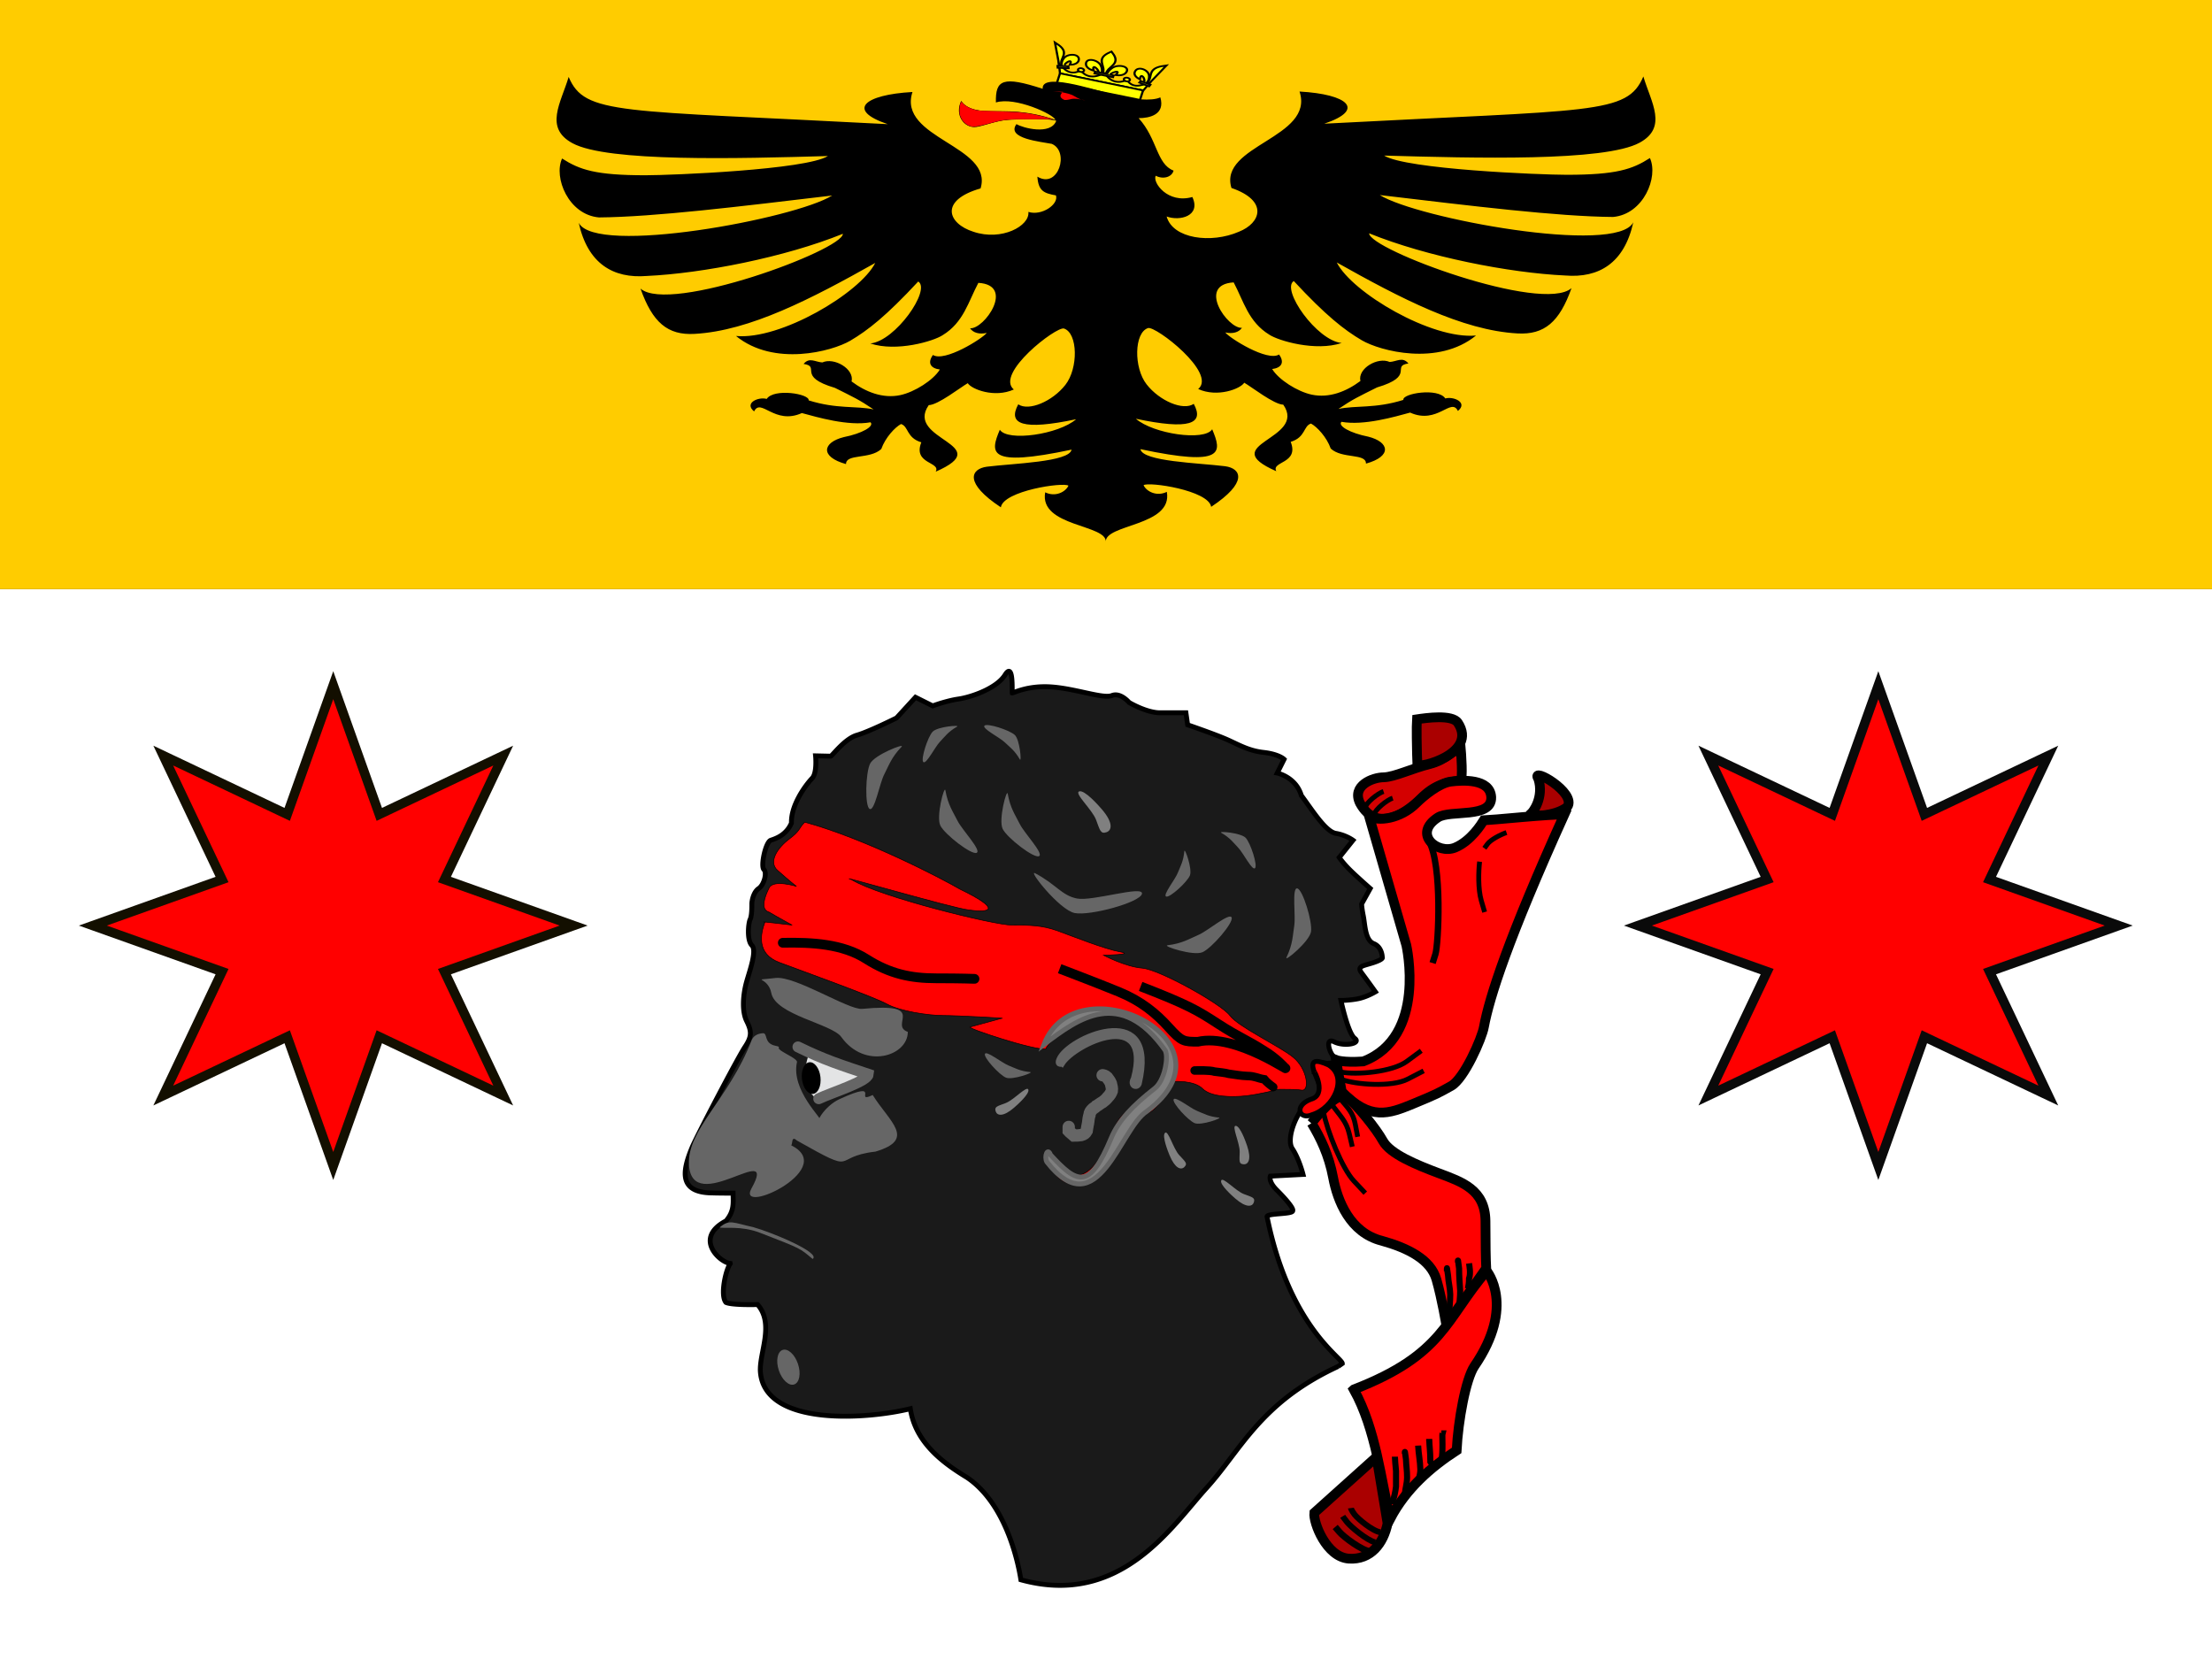
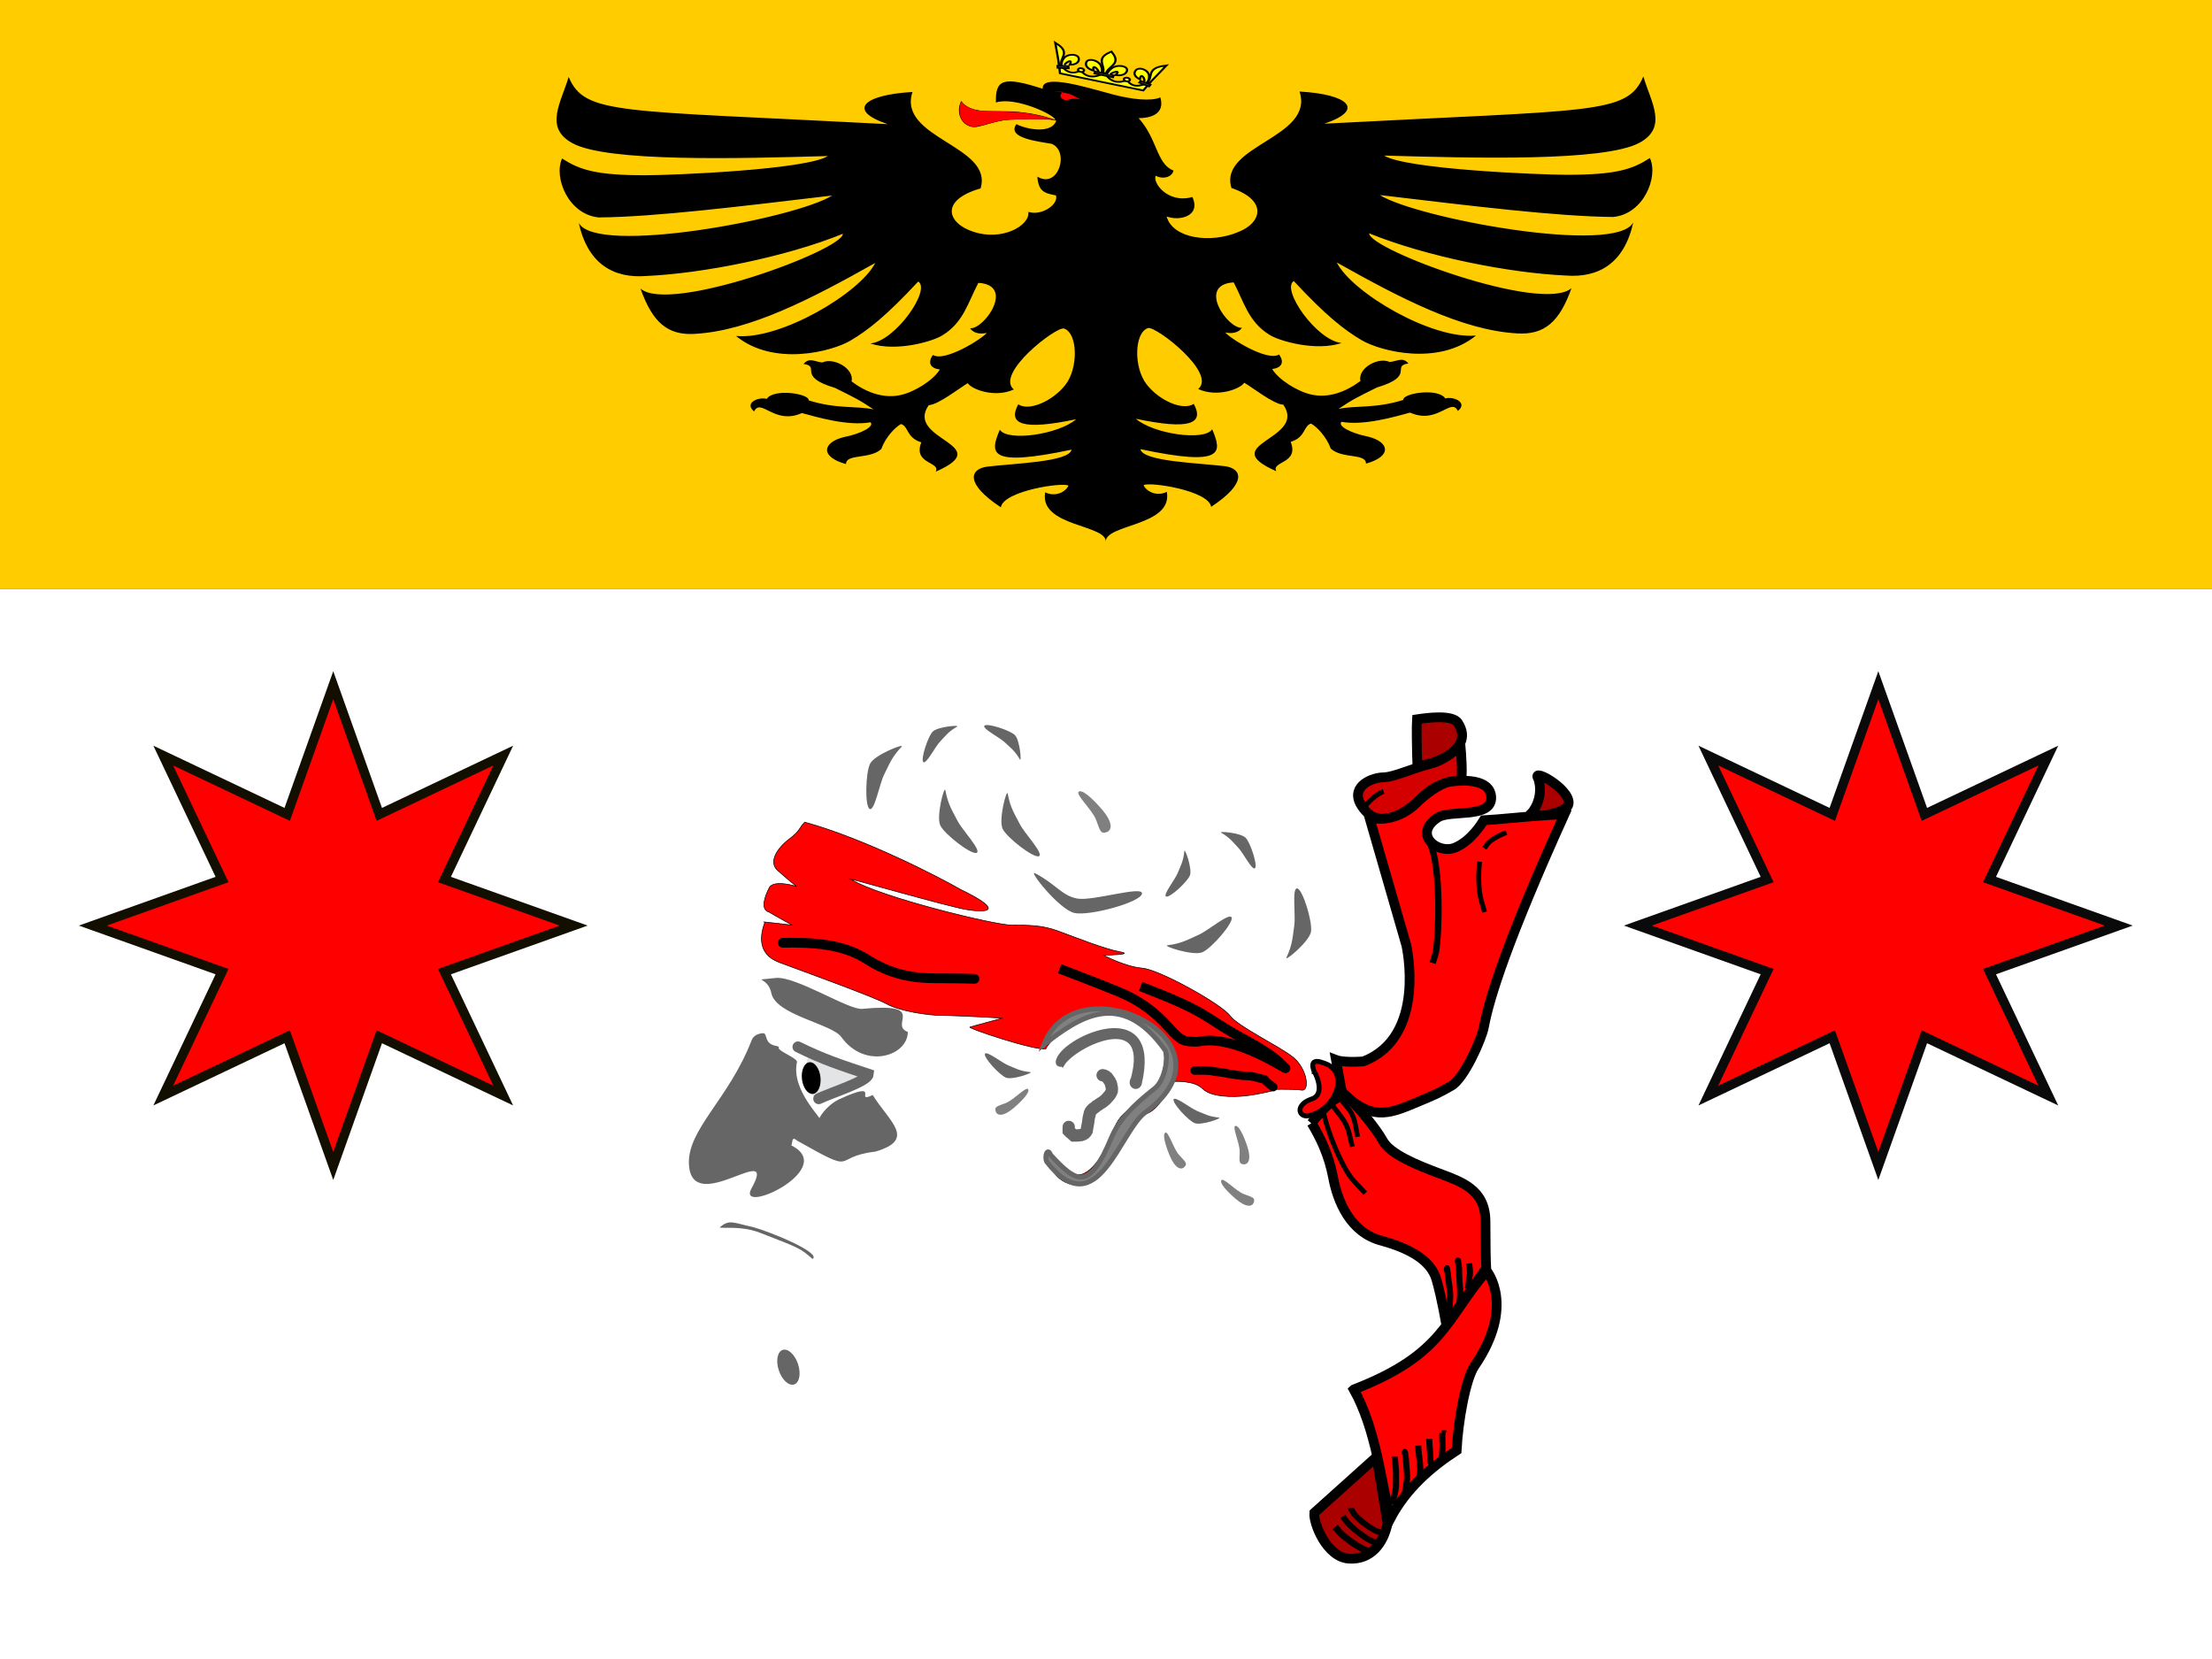
<svg xmlns="http://www.w3.org/2000/svg" width="600" height="450" fill="none">
  <rect width="100%" height="100%" fill="#333333" stroke="none" />
  <path d="M0 159.805h600V450H0z" style="fill:#fff;stroke-width:.837;stroke-linecap:square" />
  <path d="M0 0h600v159.805H0z" style="fill:#fc0;stroke-width:.621;stroke-linecap:square" />
  <g style="display:inline">
    <path d="m-159.5 250-38.429 13.699 17.487 36.86-36.86-17.488L-231 321.5l-13.699-38.429-36.86 17.487 17.488-36.86L-302.5 250l38.429-13.699-17.487-36.86 36.86 17.488L-231 178.5l13.699 38.429 36.86-17.487-17.488 36.86z" style="fill:red;stroke:#130f00;stroke-width:2.795;stroke-miterlimit:4;stroke-dasharray:none" transform="matrix(.912 0 0 .912 301.065 23.06)" />
    <path d="m-159.5 250-38.429 13.699 17.487 36.86-36.86-17.488L-231 321.5l-13.699-38.429-36.86 17.487 17.488-36.86L-302.5 250l38.429-13.699-17.487-36.86 36.86 17.488L-231 178.5l13.699 38.429 36.86-17.487-17.488 36.86z" style="display:inline;fill:red;stroke:#0a0a0a;stroke-width:2.795;stroke-miterlimit:4;stroke-dasharray:none;stroke-opacity:1" transform="matrix(.912 0 0 .912 720.165 23.06)" />
  </g>
-   <path stroke="#ff1919" stroke-width=".827" d="M265.881 24.816c2.61.147 3.989.468 5.178.954 1.04.484 1.778 1.268 3.604 1.458-4.302-.964-3.577-.086-5.653-.098-2.296-.945-.384-2.22-.384-2.22" style="fill:red" transform="translate(19.772)" />
  <g style="fill:#ff0">
    <path d="M43.038-247.242c-9.374 9.368-14.94 10.193-21.512 3.45-6.022 6.525-14.707 6.107-21.35-3.225-6.645 9.34-15.327 9.764-21.35 3.237-6.572 6.743-12.139 5.919-21.513-3.45l4.05 11.363 77.625-.013z" style="fill:#ff0;fill-opacity:1;fill-rule:evenodd;stroke:#000;stroke-width:2;stroke-linecap:butt;stroke-linejoin:miter;stroke-miterlimit:4;stroke-dasharray:none;stroke-opacity:1" transform="matrix(.291 .06 -.075 .232 281.08 76.93)" />
    <path d="M39.997-245.261c.777-2.529.768-5.029.028-7.548-1.739-7.175-13.695-9.46-13.71-1.123-.006 3.072 2.707 5.434 6.512 6.523-.026-.815-.669-3.81.76-4.077 1.979.468 3.553 3.664 3.716 5.068.024.202-.072.41-.037.61" style="display:inline;fill:#ff0;fill-opacity:1;fill-rule:evenodd;stroke:#000;stroke-width:2;stroke-linecap:butt;stroke-linejoin:miter;stroke-miterlimit:4;stroke-dasharray:none;stroke-opacity:1" transform="matrix(.291 .06 -.075 .232 281.08 76.93)" />
    <path d="m42.039-244.74-2.042-.521c.863-1.545 1.183-3.195 1.265-4.89.015-2.725-.57-5.488-.135-8.175.813-5.025 5.245-7.679 10.658-10.028l.338-.162z" style="fill:#ff0;fill-opacity:1;fill-rule:nonzero;stroke:#000;stroke-width:2;stroke-linecap:butt;stroke-linejoin:miter;stroke-miterlimit:4;stroke-dasharray:none;stroke-opacity:1" transform="matrix(.291 .06 -.075 .232 281.08 76.93)" />
    <path d="M37.275-250.143h9.726v2.206h-9.726z" style="fill:#ff0;fill-opacity:1;stroke:#000;stroke-width:2.008;stroke-miterlimit:4;stroke-dasharray:none;stroke-opacity:1" transform="matrix(-.27 -.105 -.164 .2 281.08 76.93)" />
    <path d="M24.337-244.178c0 1.154-1.249 2.09-2.79 2.09-1.54 0-2.789-.936-2.789-2.09s1.249-2.089 2.79-2.089c1.54 0 2.79.935 2.79 2.09z" style="fill:#ff0;fill-opacity:1;fill-rule:evenodd;stroke:#000;stroke-width:2;stroke-linecap:butt;stroke-linejoin:miter;stroke-miterlimit:4;stroke-dasharray:none;stroke-opacity:1" transform="matrix(.291 .06 -.075 .232 281.08 76.93)" />
    <path d="M-39.646-245.249c-.776-2.528-.767-5.028-.028-7.547 1.74-7.175 13.695-9.46 13.71-1.123.006 3.072-2.707 5.433-6.511 6.522.025-.815.668-3.81-.76-4.077-1.98.468-3.553 3.665-3.717 5.069-.023.202.073.41.038.61" style="display:inline;fill:#ff0;fill-opacity:1;fill-rule:evenodd;stroke:#000;stroke-width:2;stroke-linecap:butt;stroke-linejoin:miter;stroke-miterlimit:4;stroke-dasharray:none;stroke-opacity:1" transform="matrix(.291 .06 -.075 .232 281.08 76.93)" />
-     <path d="m-41.687-244.728 2.041-.52c-.862-1.545-1.183-3.196-1.265-4.891-.014-2.725.57-5.487.136-8.175-.814-5.025-5.246-7.678-10.658-10.028l-.339-.161z" style="fill:#ff0;fill-opacity:1;fill-rule:nonzero;stroke:#000;stroke-width:2;stroke-linecap:butt;stroke-linejoin:miter;stroke-miterlimit:4;stroke-dasharray:none;stroke-opacity:1" transform="matrix(.291 .06 -.075 .232 281.08 76.93)" />
+     <path d="m-41.687-244.728 2.041-.52c-.862-1.545-1.183-3.196-1.265-4.891-.014-2.725.57-5.487.136-8.175-.814-5.025-5.246-7.678-10.658-10.028z" style="fill:#ff0;fill-opacity:1;fill-rule:nonzero;stroke:#000;stroke-width:2;stroke-linecap:butt;stroke-linejoin:miter;stroke-miterlimit:4;stroke-dasharray:none;stroke-opacity:1" transform="matrix(.291 .06 -.075 .232 281.08 76.93)" />
    <path d="M37.606-250.06h9.726v2.206h-9.726z" style="fill:#ff0;fill-opacity:1;stroke:#000;stroke-width:2.008;stroke-miterlimit:4;stroke-dasharray:none;stroke-opacity:1" transform="matrix(.3 .012 .022 .238 281.08 76.93)" />
    <path d="M-23.986-244.165c0 1.154 1.25 2.09 2.79 2.09s2.79-.936 2.79-2.09-1.25-2.09-2.79-2.09-2.79.936-2.79 2.09z" style="fill:#ff0;fill-opacity:1;fill-rule:evenodd;stroke:#000;stroke-width:2;stroke-linecap:butt;stroke-linejoin:miter;stroke-miterlimit:4;stroke-dasharray:none;stroke-opacity:1" transform="matrix(.291 .06 -.075 .232 281.08 76.93)" />
    <path d="M-2.372-245.78c-.077-2.6-.904-5.016-2.443-7.305-4.03-6.595-16.34-6.437-13.626 1.628 1 2.972 4.396 4.719 8.432 5.018-.292-.783-1.894-3.551-.6-4.093 2.068.061 4.636 2.84 5.253 4.166.09.19.064.41.164.598" style="display:inline;fill:#ff0;fill-opacity:1;fill-rule:evenodd;stroke:#000;stroke-width:2;stroke-linecap:butt;stroke-linejoin:miter;stroke-miterlimit:4;stroke-dasharray:none;stroke-opacity:1" transform="matrix(.291 .06 -.075 .232 281.08 76.93)" />
    <path d="M-8.4-245.692v2.162H8.752v-2.162H.176Z" style="fill:#ff0;fill-opacity:1;stroke:#000;stroke-width:2;stroke-miterlimit:4;stroke-dasharray:none;stroke-opacity:1" transform="matrix(.291 .06 -.075 .232 281.08 76.93)" />
    <path d="M2.727-245.78c.077-2.6.904-5.016 2.443-7.305 4.03-6.595 16.34-6.437 13.626 1.628-1 2.972-4.396 4.719-8.432 5.018.292-.783 1.894-3.551.6-4.093-2.068.061-4.636 2.84-5.253 4.166-.09.19-.064.41-.164.598" style="display:inline;fill:#ff0;fill-opacity:1;fill-rule:evenodd;stroke:#000;stroke-width:2;stroke-linecap:butt;stroke-linejoin:miter;stroke-miterlimit:4;stroke-dasharray:none;stroke-opacity:1" transform="matrix(.291 .06 -.075 .232 281.08 76.93)" />
    <path d="M-.074-271.118c-3.97 3.67-6.875 7.38-5.6 12.262.696 2.666 2.37 5.106 3.475 7.688.619 1.627.997 3.283.825 4.987l3.087.013c-.172-1.705.206-3.36.825-4.988 1.105-2.582 2.792-5.034 3.488-7.7 1.274-4.878-1.635-8.581-5.6-12.25l-.25-.237z" style="fill:#ff0;fill-opacity:1;fill-rule:nonzero;stroke:#000;stroke-width:2;stroke-linecap:butt;stroke-linejoin:miter;stroke-miterlimit:4;stroke-dasharray:none;stroke-opacity:1" transform="matrix(.291 .06 -.075 .232 281.08 76.93)" />
-     <path d="M.063-235.905v.013l-38.7.025v11.087l38.7.075v-.012l38.7-.075v-11.088z" style="fill:#ff0;fill-opacity:1;fill-rule:evenodd;stroke:#000;stroke-width:2;stroke-linecap:round;stroke-linejoin:round;stroke-miterlimit:4;stroke-dasharray:none;stroke-opacity:1" transform="matrix(.291 .06 -.075 .232 281.08 76.93)" />
  </g>
  <path d="M243.48 34.26c-1.282-.375-2.407-1.545-2.873-2.986-.237-.734-.19-2.456.085-3.11.084-.202.18-.434.213-.517.041-.103.14-.047.312.18.734.959 2.625 1.864 4.53 2.168.756.12 2.376.194 5.779.262 2.6.052 4.876.117 5.056.144.18.027.92.126 1.642.22.722.093 2.022.312 2.89.486 1.574.317 4.856 1.217 4.749 1.302-.032.025-.758-.003-1.615-.063-3.092-.216-9.56-.073-11.868.261-.614.09-2.429.515-4.033.946-3.152.848-3.976.967-4.867.706z" style="fill:red;stroke:#130f00;stroke-width:0" transform="translate(19.772)" />
  <path fill="#000" fill-rule="evenodd" d="M280.164 147.068c.56-4.854-18.13-4.116-16.43-13.527 2.753 1.362 5.537-.112 6.308-1.802-1.33-1.026-17.653 1.386-18.336 5.866-9.998-6.604-8.223-10.41-3.787-11.016 7.197-.899 22.411-1.267 22.97-4.629-22.961 4.87-22.083.842-19.463-5.393 2.112 3.295 15.979 1.259 20.703-2.855-14.491 3.071-18.656 1.387-15.7-4.04 2.844 1.93 9.25-.771 12.785-5.282 3.54-4.51 3.4-14.04-.386-15.278-2.056-.637-18.78 12.251-13.604 16.537-5.243 2.377-11.503-.078-12.489-1.713-1.946 1.103-8.075 5.92-10.588 5.953-6.613 9.52 18.737 10.66 1.889 18.054 1.47-2.717-6.26-1.995-3.902-7.964-4.083-1.24-3.41-4.311-5.504-4.964-1.653.892-4.257 3.673-5.36 6.783-3.077 2.863-9.605 1.205-9.557 4.082-7.15-1.97-6.38-5.876-.616-7.312 4.93-.979 8.349-2.926 7.26-4.024-6.127 1.096-14.486-1.394-18.62-2.504-7.44 3.338-11.113-4.24-12.958-.448-2.806-2.28 1.168-4.019 3.416-3.387 1.95-2.97 11.722-1.375 11.375.392 7.655 2.411 12.795 1.428 17.617 2.456-4.061-2.736-5.362-3.276-10.468-5.839-10.543-3.122-3.713-5.788-8.517-6.5 1.582-1.913 3.146-.514 5.08-.404 3.203-1.455 8.745 1.769 7.936 5.156 3.771 2.819 8.449 4.726 13.215 3.706 3.868-.829 8.962-4.05 10.73-6.947-2.516-.308-3.437-1.782-1.875-3.944 3.148 2.012 13.415-4.428 14.591-5.981-1.998.453-3.698-.031-4.52-1.254 3.846.307 12.308-11.726 2.245-12.322-2.728 5.12-3.987 10.706-9.68 14.186-2.439 1.634-12.536 4.625-19.628 2.25 6.79-.616 16.54-14.594 13-16.806-8.707 9.38-13.714 13.286-18.442 16.065-4.993 2.923-20.732 7.087-30.99-1.287 12.03 1.146 33.638-11.628 37.771-19.815-17.262 9.705-33.991 18.415-48.99 19.246-7.342.421-11.434-3.113-14.684-12.285 7.894 6.922 54.895-10.44 54.895-14.864-15.643 6.346-38.05 10.743-53.185 11.438-9.107.746-16.029-3.331-18.464-14.427 4.499 9.006 58.732-1.107 68.75-7.392-25.032 2.968-48.145 5.821-63.274 5.942-8.263-.736-12.354-10.821-9.994-15.982 4.768 3.05 9.05 4.545 22.593 4.545 7.143 0 43.61-1.488 49.514-5.215-24.422.696-59.8 1.673-69.287-3.48-7.706-4.185-3.173-10.853-1.034-17.975 4.425 10.399 13.396 8.936 86.547 12.808-11.294-3.8-6.428-7.993 6.712-8.723-4.148 12.606 22.043 14.535 18.469 26.156-11.28 3.239-8.906 9.557-1.923 11.757 7.649 2.587 15.32-1.589 14.894-5.39 3.606 1.155 8.281-2.055 7.477-4.477-3.304-.6-4.766-1.208-5.037-5.09 5.686 3.455 8.806-6.834 3.902-8.893-2.883-.576-12.47-1.433-9.57-5.355 1.692 1.043 9.267 3.083 10.786-.891-1.208-.583-7.846-.584-12.773-.293-3.42.19-6.828 1.685-8.988 1.97-3.278.328-5.85-3.236-4.018-7.088 1.782 2.796 6.317 2.778 8.01 2.799 3.91.05 9.726-.34 17.538 2.35-.37-1.462-10.966-6.36-16.134-4.717-.155-6.209 1.906-7.213 12.684-3.712-.32-4.39 12.776-.075 19.2 1.57 4.97 1.324 10.368 1.873 12.717.756 1.38 4.69-2.933 5.646-5.89 5.64 5.117 5.613 4.814 12.445 9.48 14.228-.453 1.77-2.819 2.457-4.847 1.391-.92 1.829 3.279 7.667 9.94 5.768 2.416 5.156-3.417 6.617-6.975 5.284 1.66 6.068 12.068 7.407 19.585 4.144 5.974-2.35 8.109-8.395-2.005-11.88-3.572-11.621 22.617-13.548 18.469-26.155 13.135.73 18.008 4.923 6.711 8.724 73.148-3.873 82.12-2.41 86.548-12.81 2.135 7.124 6.67 13.791-1.036 17.975-9.488 5.153-44.864 4.176-69.287 3.48 5.907 3.727 42.375 5.215 49.513 5.215 13.548 0 17.828-1.495 22.592-4.544 2.366 5.16-1.726 15.245-9.99 15.981-15.132-.12-38.242-2.973-63.273-5.941 10.015 6.285 64.25 16.397 68.753 7.39-2.44 11.098-9.365 15.174-18.468 14.428-15.132-.695-37.543-5.09-53.185-11.438 0 4.423 46.998 21.786 54.893 14.866-3.253 9.171-7.344 12.706-14.68 12.284-15.001-.83-31.726-9.54-48.994-19.247 4.13 8.188 25.745 20.961 37.773 19.815-10.26 8.374-26.002 4.21-30.988 1.289-4.732-2.78-9.736-6.688-18.444-16.067-3.54 2.212 6.212 16.19 12.997 16.806-7.09 2.376-17.187-.616-19.626-2.25-5.693-3.48-6.95-9.066-9.677-14.186-10.063.596-1.603 12.629 2.242 12.322-.821 1.224-2.521 1.707-4.518 1.254 1.175 1.553 11.444 7.994 14.59 5.98 1.561 2.165.64 3.637-1.872 3.945 1.765 2.899 6.858 6.12 10.729 6.947 4.764 1.021 9.44-.887 13.209-3.705-.805-3.387 4.732-6.612 7.937-5.157 1.937-.11 3.498-1.51 5.085.404-4.806.712 2.02 3.378-8.519 6.5-5.11 2.563-6.409 3.103-10.467 5.84 4.823-1.027 9.956-.045 17.614-2.457-.345-1.767 9.43-3.361 11.378-.392 2.242-.63 6.218 1.11 3.417 3.388-1.849-3.792-5.52 3.786-12.963.448-4.133 1.11-12.488 3.599-18.616 2.503-1.092 1.098 2.333 3.047 7.254 4.025 5.766 1.435 6.54 5.34-.61 7.311.043-2.877-6.48-1.218-9.56-4.082-1.101-3.11-3.705-5.89-5.357-6.783-2.095.653-1.422 3.725-5.505 4.964 2.358 5.97-5.371 5.248-3.902 7.964-16.849-7.394 8.504-8.533 1.891-18.054-2.515-.032-8.643-4.85-10.59-5.953-.986 1.635-7.246 4.09-12.487 1.713 5.176-4.286-11.55-17.174-13.604-16.536-3.788 1.237-3.927 10.768-.386 15.277 3.532 4.51 9.939 7.213 12.782 5.282 2.957 5.428-1.208 7.113-15.7 4.04 4.725 4.114 18.591 6.151 20.703 2.855 2.62 6.235 3.499 10.264-19.462 5.393.559 3.363 15.774 3.732 22.97 4.63 4.435.606 6.21 4.411-3.787 11.015-.681-4.479-17.006-6.89-18.336-5.866.77 1.69 3.557 3.164 6.308 1.802 1.702 9.411-16.987 8.674-16.56 13.656z" clip-rule="evenodd" style="stroke-width:1.672" transform="translate(19.772)" />
  <path fill="#ff1919" fill-rule="evenodd" d="M265.881 24.816c2.61.147 3.989.468 5.178.954 1.04.484 1.778 1.268 3.604 1.458-4.302-.964-3.577-.086-5.653-.098-2.296-.945-.384-2.22-.384-2.22" clip-rule="evenodd" style="fill:red;stroke-width:1.653" transform="translate(19.772)" />
  <path d="M243.076 34.092c-1.144-.478-2.068-1.552-2.455-2.854-.236-.79-.144-2.564.167-3.24l.195-.426.474.517c.627.685 1.963 1.384 3.284 1.718.922.233 1.722.287 5.759.384 5.26.128 7.702.337 10.425.893 1.514.309 4.748 1.145 4.748 1.227 0 .012-2.652.021-5.892.022-6.857.002-7.044.022-11.563 1.243-3.167.856-4.103.95-5.142.516z" style="fill:red;stroke:#130f00;stroke-width:0" transform="translate(19.772)" />
  <g style="display:inline">
    <g style="display:inline">
      <g transform="matrix(1.322 0 0 1.322 78.246 -139.125)">
-         <path d="M215.368 385.603c-16.007 7.403-19.919 17.152-26.987 24.928-7.07 7.775-17.608 24.502-38.107 18.847-.643-4.189-3.291-15.742-11.02-20.968-4.777-2.91-10.604-7.069-11.664-14.137-8.482 2.12-29.724 3.816-30.749-7.422-.353-3.888 2.977-9.845-.585-13.945-.804.025-5.312.115-6.494-.436-1.237-1.46-.016-6.776.88-7.956l-.01-.05c-2.115-.192-7.575-5.181-.86-8.716 1.771-2.081 1.461-3.782 1.455-5.7-1.11.014-3.836-.017-4.235-.044-7.078-.026-6.169-4.593-4.13-9.453 1.414-3.181 9.384-18.379 10.798-20.5 1.414-2.12 1.414-3.18.354-5.301-1.06-2.12-.707-5.655 0-8.129.706-2.474 2.12-6.362 1.06-7.422-1.06-1.06-.707-4.595-.354-5.302.354-.707.354-2.474.354-3.18 0-.707.353-2.475 1.414-3.181 1.06-.707 1.767-3.181 1.06-3.888-.707-.707.353-5.655 1.414-6.009 1.06-.353 3.18-1.06 4.24-3.534-.124-3.49 2.617-7.451 4.242-9.19 1.06-1.06.707-4.594.707-4.594l3.11.071c.338-.113 2.898-3.605 5.372-4.312 2.474-.707 8.13-3.534 8.13-3.534l3.887-4.242 3.534 1.767s2.828-1.06 5.302-1.413c2.474-.354 7.776-2.12 9.543-4.948 1.767-2.828 1.413 3.365 1.47 3.703.226.057 3.124-1.583 8.072-1.23 4.949.354 10.603 2.475 12.37 1.768 1.768-.707 3.535 1.414 3.535 1.414s3.534 2.12 6.362 2.12h5.301l.354 2.474s5.301 1.824 7.775 2.884c2.474 1.06 4.595 2.418 7.776 2.771 3.18.354 4.241 1.414 4.241 1.414l-1.414 2.827s3.817.778 4.948 4.595c2.121 2.828 4.949 7.422 7.07 7.776 2.12.353 3.533 1.413 3.533 1.413l-2.827 3.535s.707 1.06 2.12 2.474c1.414 1.414 4.242 3.888 4.242 3.888l-1.767 3.18s0 .707.353 2.474c.354 1.768.354 4.949 2.12 5.655 1.768.707 1.768 2.828 1.768 2.828s.353.353-1.767 1.06c-2.12.707-3.535.707-2.474 2.12a273.75 273.75 0 0 1 2.827 3.889s-1.767 1.06-3.534 1.413c-1.767.354-3.535.354-3.535.354s1.414 6.715 2.828 7.775c1.414 1.06-2.12 1.768-4.241.707-2.12-1.06-.796 3.181.618 3.535 1.414.353-.513.848-2.174.865-1.414-.353-3.234-.106-2.42 1.98 1.06 2.827 2.209 4.223-.619 5.637-2.827 1.414-5.39 7.776-3.976 9.896 1.413 2.12 2.209 5.302 2.209 5.302l-6.715.353s-.46 1.06 1.307 2.828c1.767 1.767 3.535 3.781 3.287 4.276.054.765-5.319.454-5.265 1.22 4.57 22.592 15.426 28.928 15.44 30.118l-.859.602z" style="fill:#1a1a1a;fill-rule:evenodd;stroke:#000" />
        <path d="M102.756 277.383c-2.356 1.767-4.417 4.71-2.356 6.477 2.65 2.356 3.828 3.24 3.828 3.24s-4.711-1.473-5.594.293c-.884 1.767-1.914 4.454 0 5.006 1.472.883 4.71 2.65 4.71 2.65s-7.36-.884-5.594-.59c-.883 2.356-1.766 6.478 2.945 8.245 4.71 1.766 19.432 7.066 22.082 8.538 2.65 1.472 8.538 2.356 11.483 2.356 2.944 0 13.839.588 12.071.588l-6.477 1.767c-1.105.11 13.397 4.93 15.532 4.49 1.14-2.65 15.972-16.562 24.216.515.883 3.828-2.061 9.717-5.006 10.894-2.944 1.178-4.416 2.65-5.594 5.889-1.177 3.239-4.193 9.016-7.433 8.539-4.455-2.908-6.405-2.65-4.344-.295 2.282 3.24 7.618 3.387 10.305-.589 2.245-2.76 4.268-9.9 8.833-11.777 2.355-.883 5.3-6.478 5.3-6.478s4.122-.294 5.888 1.473c1.767 1.766 6.183 1.766 8.833 1.472 2.65-.295 7.104-1.288 5.631-1.288-1.472 0 4.087-.184 5.853.11 1.767.295 1.177-4.416-1.768-6.772-2.944-2.355-11.188-6.183-12.955-8.538-1.766-2.356-14.427-9.422-17.96-9.717-3.533-.294-7.95-2.65-7.95-2.65s6.626-.11 3.387-.698c-3.238-.589-9.57-3.129-12.808-4.307-3.239-1.177-5.889-1.177-9.422-1.177-3.533 0-26.988-5.745-32.84-9.316-4.417-1.473 20.952 5.893 23.897 6.187 5.005.737 6.588-.257-1.656-4.232-3.533-2.061-19.268-10.313-31.862-13.76-1.289 1.289-.82 1.688-3.175 3.455z" style="fill:red;fill-opacity:1;fill-rule:evenodd;stroke:#000;stroke-width:.125px" />
        <path d="M167.048 325.854c.114.013.59.097.894.416.338.436.624.827.794 1.248.126.561.29 1.025.2 1.56-.191.523-.447.895-.796 1.247-.393.486-.68.732-1.092 1.04-.46.218-.902.643-1.292.832-.186.253-.666.439-.894.728-.265.355-.47.531-.497 1.04-.172.505-.229 1.127-.298 1.663-.097.59-.236 1.145-.298 1.664-.248.445-.519.674-1.093.832-.474.084-.966.104-1.49.104-.297-.284-.803-.605-1.093-.936v-.832" style="fill:none;stroke:#666;stroke-width:2.53px;stroke-linecap:round;stroke-opacity:1" />
        <path d="M158.768 323.534c2.54-4.088 18.45-11.601 14.584 2.983-.884 1.546.773 2.21 1.215 1.105 4.088-17.236-13.48-10.055-16.241-5.525-1.105 1.879.442 1.547.442 1.437z" style="fill:#666;fill-opacity:1;fill-rule:evenodd;stroke:#666;stroke-width:1px;stroke-opacity:1" />
        <path d="M101.426 298.674c5.966-.11 12.264.221 17.125 3.315 4.861 3.094 9.17 3.977 14.363 3.977s7.845.11 7.845.11v0" style="fill:none;stroke:#000;stroke-width:2px;stroke-linecap:round" />
        <path d="M174.85 307.63c9.97 3.86 11.737 4.995 15.947 7.72 4.21 2.724 5.766 3.178 9.31 5.448 2.638 1.589 4.21 3.405 4.21 3.405 2.27 1.816-9.85-7.038-17.724-5.221-2.88 0-3.324 0-5.983-2.952-2.658-2.95-5.76-5.448-10.192-7.264-4.43-1.816-12.185-4.768-12.185-4.768" style="fill:none;stroke:#000;stroke-width:1.976px" />
        <path d="M185.929 324.884c.604 0 3.12-.095 4.086.227.844.114 2.194.224 2.952.454 1.283.153 2.467.42 3.859.454 1.497.014 2.03.47 3.405.681.43.538 1.243 1.183 1.816 1.59" style="fill:none;stroke:#000;stroke-width:1.75px;stroke-linecap:round" />
        <path d="M106.642 321.886c-1.765 5.852.552 7.759 1.713 8.87l10.158-5.02z" style="display:inline;opacity:1;vector-effect:none;fill:#e3e4e5;fill-opacity:1;stroke:none;stroke-width:.125px;stroke-linecap:butt;stroke-linejoin:miter;stroke-miterlimit:4;stroke-dasharray:none;stroke-dashoffset:0;stroke-opacity:1" />
        <path d="M104.539 320.044c5.427 2.661 8.772 3.71 14.42 5.603-.154 1.484-7.505 3.757-10.158 5.02" style="fill:none;fill-opacity:1;stroke:#666;stroke-width:2.25;stroke-linecap:round;stroke-miterlimit:4;stroke-dasharray:none;stroke-opacity:1" />
        <path d="M240.5 258.367c.116 1.29.521 6.918-.04 6.982-3.178.454-5.37.986-8.094 3.71-2.725 2.724-8.96 7.363-12.494.996-1.816-3.632 2.607-5.331 4.877-5.331 2.231-.078 5.737-1.802 9.37-2.71 3.632-.908 5.106-3.241 5.56-2.787z" style="fill:#d40000;stroke:#000;stroke-width:2px;stroke-linecap:butt;stroke-linejoin:miter" />
        <path d="M254.814 272.274c.497-.274 2.853-3.421 1.634-7.257-1.767-2.65 7.999 2.853 5.938 5.797-2.608 2.032-7.776 2.007-7.572 1.46zM231.556 259.984c-.042-.6-.114-5.973-.023-7.159 1.825-.274 7.228-1.057 8.406.71 4.188 6.328-8.01 9.48-8.305 8.597z" style="fill:#a00;stroke:#000;stroke-width:2px;stroke-linecap:butt;stroke-linejoin:miter" />
        <path d="m221.705 272.672 7.655 26.499s4.322 18.81-8.833 23.848c-4.122.295-5.594-.294-5.594-.294l1.178 6.477c5.839 6.022 9.604 4.6 14.61 2.538 5.005-2.06 5.208-2.222 7.858-3.695 2.65-1.472 6.303-9.77 6.71-12.13 1.136-6.1 4.971-18.083 16.487-43.537-2.077-.183-15.625 1.186-16.538 1.186-.456.73-2.586 4.21-5.867 5.586-3.604 1.472-8.795-2.772-3.533-6.183 2.57-1.64 11.102.292 10.943-4.164-.217-3.872-5.938-3.492-8.294-3.197-2.355.294-5.594 2.944-7.066 4.416-3.297 3.297-7.95 3.828-9.716 2.65z" style="fill:red;stroke:#000;stroke-width:2px;stroke-linecap:butt;stroke-linejoin:miter;stroke-opacity:1" />
        <path d="M209.928 335.68c1.766 2.944 3.533 6.477 4.416 11.188.884 4.711 3.434 11.3 10.01 12.955 5.3 1.472 10.011 3.828 11.19 7.95 1.177 4.122 2.019 9.38 2.019 9.289l8.194-11.595c-.091-1.551-.154-5.329-.154-9.745-.09-6.424-4.851-7.991-9.562-9.758-4.711-1.766-9.99-3.96-11.462-6.61-1.472-2.65-5.23-7.207-7.29-8.974-2.061-1.766-7.361 5.3-7.361 5.3z" style="fill:red;stroke:#000;stroke-width:2px;stroke-linecap:butt;stroke-linejoin:miter" />
        <path d="M218.588 390.336c4.551 8.184 5.593 18.692 7.465 26.522 3.248-6.169 8.303-10.566 13.633-14.028.312-6.141 1.868-14.62 3.634-17.27 8.533-12.435 2.528-19.554 2.528-19.554-8.527 10.014-8.82 17.178-27.245 24.316z" style="fill:red;stroke:#000;stroke-width:2px" />
        <path d="M210.479 415.63c-.235 2.032 2.483 9.093 7.084 9.409 4.52.31 7.127-3.167 7.953-7.231l-2.265-13.647z" style="fill:#a00;stroke:#000;stroke-width:2px" />
        <path d="M210.447 325.111c-.908-2.497.454-2.497 2.951-1.362 4.087 2.497 1.135 8.854-3.405 10.216-2.497 1.135-3.86-1.816-.227-3.178 3.405-.908.681-5.903.681-5.676h.227z" style="fill:red;fill-rule:evenodd;stroke:#000;stroke-width:1px" />
        <path d="M239.96 363.96v.307c0-.83-.015-.408.227 1.232 0 1.666.124 3.065.227 4.619 0 1.286-.153 2.208-.227 3.387M237.69 365.497v.562c0-1.04-.03-.746.227.843.09 1.585.409 2.412.454 3.936 0 1.547-.185 2.747-.227 4.217M236.554 399.347h.227c-.06.213 0 1.43 0 2.243 0 1.224-.023 2.418-.227 3.205M234.057 400.482v.454-.454.454-.454c.05 1.677.227 2.605.227 4.313 0 .522.098.918-.227 1.135M231.787 401.844c.092 1.828.398 3.025.454 4.903 0 .944-.19 1.05-.227 1.907M229.063 403.227v.286c0-.774-.015-.38.227 1.148.041 1.41.227 2.169.227 3.73-.043 1.498-.374 2.122-.454 3.441M227.02 404.114c0 .406.122 1.98.227 2.951v3.178c-.126 1.058-.357 2.195-.682 2.952v.68M242.23 364.46c.058.426.394 2.054 0 3.1 0 .926-.106 1.4-.227 2.068" style="fill:none;stroke:#000;stroke-width:1.25px" />
-         <path d="M216.016 325.204c3.047.625 10.468 0 13.437-2.187l2.969-2.188M216.026 326.698c2.91 1.097 10.338 1.65 13.614-.043l3.277-1.692" style="fill:none;stroke:#000" />
        <path d="M215.781 330.673c1.563 1.875 2.657 2.813 3.125 5.313l.47 2.5M213.906 331.61c1.875 2.657 3.125 3.594 3.75 6.25l.625 2.657" style="fill:none;stroke:#000;stroke-width:1px" />
        <path d="M212.344 333.33c.781 4.062 3.906 11.718 6.25 14.218l2.344 2.5" style="fill:none;stroke:#000" />
        <path d="M224.06 419.629c-1.577-.204-4.644-2.75-5.332-3.665-.689-.915-.739-1.3-.739-1.3" style="fill:none;stroke:#000;stroke-width:1.196px" />
        <path d="M222.97 421.697c-1.705-.413-5.024-3.205-5.769-4.15-.745-.944-.896-1.19-.896-1.19" style="fill:none;stroke:#000;stroke-width:1.196px" />
        <path d="M222.034 423.602c-1.8-.198-5.524-3.017-6.395-4.038l-.872-1.021" style="fill:none;stroke:#000;stroke-width:1.353px" />
        <path d="M244.398 282.038c-.23 1.896-.345 5.63.344 7.986l.69 2.356M249.913 276.063c-1.321.46-3.275 1.494-3.907 2.356l-.632.862" style="fill:none;stroke:#000;stroke-width:1px" />
        <path d="M233.968 277.764c2.846 5.003 1.963 21.347 1.374 23.208l-.59 1.862" style="fill:none;stroke:#000;stroke-width:1.315px" />
        <path d="M224.688 267.626c-1.172.39-3.594 2.305-3.79 3.36" style="fill:none;stroke:#000;stroke-width:1px" />
-         <path d="M226.563 268.993c-1.172.39-3.594 2.305-3.79 3.36" style="fill:none;stroke:#000" />
        <path d="m109.212 321.667-.08 5.639" style="fill:#000;fill-opacity:1;stroke:none" />
        <path d="M179.899 320.766c.695 1.447-.11 6.194-2.167 7.799-4.478 3.492-7.418 6.567-8.909 10.15-4.519 10.858-7.052 9.339-12.46 3.475-.627-1.668-1.33.395-.763 1.44 10.508 13.448 15.04-6.984 20.5-10.358 19.546-14.564-14.534-30.797-21.099-13.717 7.05-5.377 15.714-11.753 24.898 1.21z" style="fill:gray;fill-opacity:1;fill-rule:evenodd;stroke:#666;stroke-width:1px;stroke-opacity:1" />
        <ellipse cx="69.123" cy="336.579" rx="1.91" ry="3.267" style="opacity:1;vector-effect:none;fill:#000;fill-opacity:1;stroke:none;stroke-width:.136px;stroke-linecap:butt;stroke-linejoin:miter;stroke-miterlimit:4;stroke-dasharray:none;stroke-dashoffset:0;stroke-opacity:1;marker:none;paint-order:markers stroke fill" transform="rotate(-6.583)" />
      </g>
      <path d="M-952.162-25.32c17.075 6.776-15.329 21.955-10.534 13.314 8.193-14.765-17.62 8.74-18.568-7-.627-10.427 11.798-19.36 18.578-36.897.535-1.384 1.769-2.022 3.328-2.144 1.56-.122.192 2.956 3.699 3.71 2.114.453.22.37 1.595 1.38 1.377 1.01 5.051 2.605 4.858 3.479-1.855 8.379 7.737 16.947 7.03 17.422-1.976 1.327.924-4.316 5.676-6.475 12.936-5.88 3.943 1.596 9.765-1.178 4.99 8.007 13.037 13.182.795 16.802-13.45 1.519-4.54 7.29-23.267-3.284-2.419-2.187-.448 3.398-2.955.87zM-916.312-58.44c0 7.18-12.746 11.266-19.75 1.5-2.787-3.884-19.474-6.508-20.75-13-1.023-5.205-6.638-3.563 1.25-4.5 5.831-.69 21.688 9.546 25.686 9.165 19.858-1.896 7.814 4.746 13.564 6.836zM-948.902 40.115c.943 2.83.433 5.548-1.139 6.072-1.571.524-3.61-1.345-4.553-4.175-.943-2.829-.434-5.547 1.138-6.071 1.572-.524 3.61 1.345 4.554 4.174zM-901.568-121.1c1.327 2.672 7.178 8.773 5.694 9.51-1.483.738-9.454-5.409-10.781-8.08-1.327-2.67 1.207-12.096 1.492-10.464.752 4.32 2.268 6.364 3.595 9.035z" style="fill:#666;fill-opacity:1" transform="matrix(.914 0 0 .914 1083.753 333.313)" />
      <path d="M-860.458-121.405c-1.172-3.068-6.564-7.869-4.99-8.407 1.573-.539 5.72 4.154 6.698 5.29 3.457 4.014 3.004 6.243 1.44 6.807-1.845.665-1.975-.622-3.148-3.69z" style="fill:gray;fill-opacity:1" transform="matrix(.914 0 0 .914 1083.753 333.313)" />
      <path d="M-972.158-.411c1.24.41 6.33-.591 11.986 1.59 12.508 4.827 11.74 4.554 15.616 7.773 2.574-1.838-12.203-7.94-17.616-9.446-6.057-1.314-7.054-2.42-9.986.083zM-866.096-98.02c4.556.887 19.7-3.976 19.275-1.428-.426 2.548-15.384 6.63-19.94 5.742-4.556-.886-14.069-13.003-11.764-11.806 6.1 3.17 7.873 6.605 12.43 7.492zM-906.794-144.525c-1.446 1.506-4.082 6.804-4.918 6-.837-.802 1.327-7.508 2.773-9.014 1.445-1.506 8.254-2.065 7.246-1.492-2.667 1.518-3.656 3-5.101 4.506zM-830.028-87.24c2.74-1.178 9.155-6.684 9.81-5.161.654 1.522-5.923 9.141-8.663 10.319-2.74 1.178-12.011-1.873-10.366-2.067 4.354-.513 6.479-1.914 9.219-3.091zM-923.33-134.816c-1.37 2.649-2.836 10.975-4.307 10.213-1.472-.761-1.223-10.824.148-13.472 1.37-2.65 10.472-6.173 9.323-4.98-3.04 3.16-3.794 5.59-5.164 8.239zM-801.628-89.969c.469-2.945-.757-11.31.879-11.05 1.636.261 4.562 9.892 4.094 12.837-.47 2.946-8.002 9.152-7.287 7.657 1.893-3.954 1.845-6.498 2.314-9.444zM-836.228-105.573c-.77 1.94-4.496 6.538-3.418 6.966 1.078.428 6.28-4.325 7.05-6.265.77-1.94-1.548-8.368-1.652-7.213-.273 3.057-1.21 4.572-1.98 6.512zM-883.068-120.1c1.327 2.672 7.178 8.773 5.694 9.51-1.483.738-9.454-5.409-10.781-8.08-1.327-2.67 1.207-12.096 1.492-10.464.752 4.32 2.268 6.364 3.595 9.035zM-818.196-113.025c1.446 1.506 4.081 6.804 4.918 6 .837-.802-1.327-7.508-2.773-9.014-1.446-1.506-8.255-2.065-7.247-1.492 2.668 1.518 3.656 3 5.102 4.506zM-887.567-144.396c-1.506-1.446-6.804-4.081-6-4.918.802-.837 7.508 1.327 9.014 2.773 1.506 1.446 2.065 8.255 1.492 7.247-1.517-2.668-3-3.656-4.506-5.102zM-886.469-48.49c-1.94-.77-6.538-4.495-6.965-3.417-.428 1.078 4.324 6.28 6.265 7.05 1.94.77 8.367-1.548 7.212-1.652-3.057-.273-4.571-1.21-6.512-1.98z" style="fill:#666;fill-opacity:1" transform="matrix(.914 0 0 .914 1083.753 333.313)" />
      <path d="M-887.266-37.318c2.452-.942 6.286-5.261 6.719-4.004.433 1.258-3.316 4.583-4.223 5.366-3.207 2.771-4.991 2.412-5.444 1.162-.535-1.476.495-1.582 2.948-2.524zM-817.823-22.827c.055-2.627-2.494-7.81-1.166-7.735 1.329.075 2.989 4.803 3.371 5.939 1.352 4.016.345 5.532-.983 5.479-1.568-.063-1.277-1.057-1.222-3.683z" style="fill:gray;fill-opacity:1" transform="matrix(.914 0 0 .914 1083.753 333.313)" />
      <path d="M-830.469-34.99c-1.94-.77-6.538-4.495-6.965-3.417-.428 1.078 4.324 6.28 6.265 7.05 1.94.77 8.367-1.548 7.212-1.652-3.057-.273-4.571-1.21-6.512-1.98z" style="fill:#666;fill-opacity:1" transform="matrix(.914 0 0 .914 1083.753 333.313)" />
      <path d="M-835.78-21.882c-1.77-1.942-3.26-7.522-4.21-6.592-.951.93.908 5.583 1.368 6.69 1.624 3.915 3.38 4.394 4.345 3.48 1.14-1.079.266-1.635-1.503-3.577zM-816.598-10.318c-2.453-.942-6.287-5.261-6.72-4.004-.432 1.258 3.317 4.583 4.224 5.366 3.207 2.771 4.99 2.412 5.444 1.162.535-1.476-.495-1.582-2.948-2.524z" style="fill:gray;fill-opacity:1" transform="matrix(.914 0 0 .914 1083.753 333.313)" />
    </g>
  </g>
</svg>